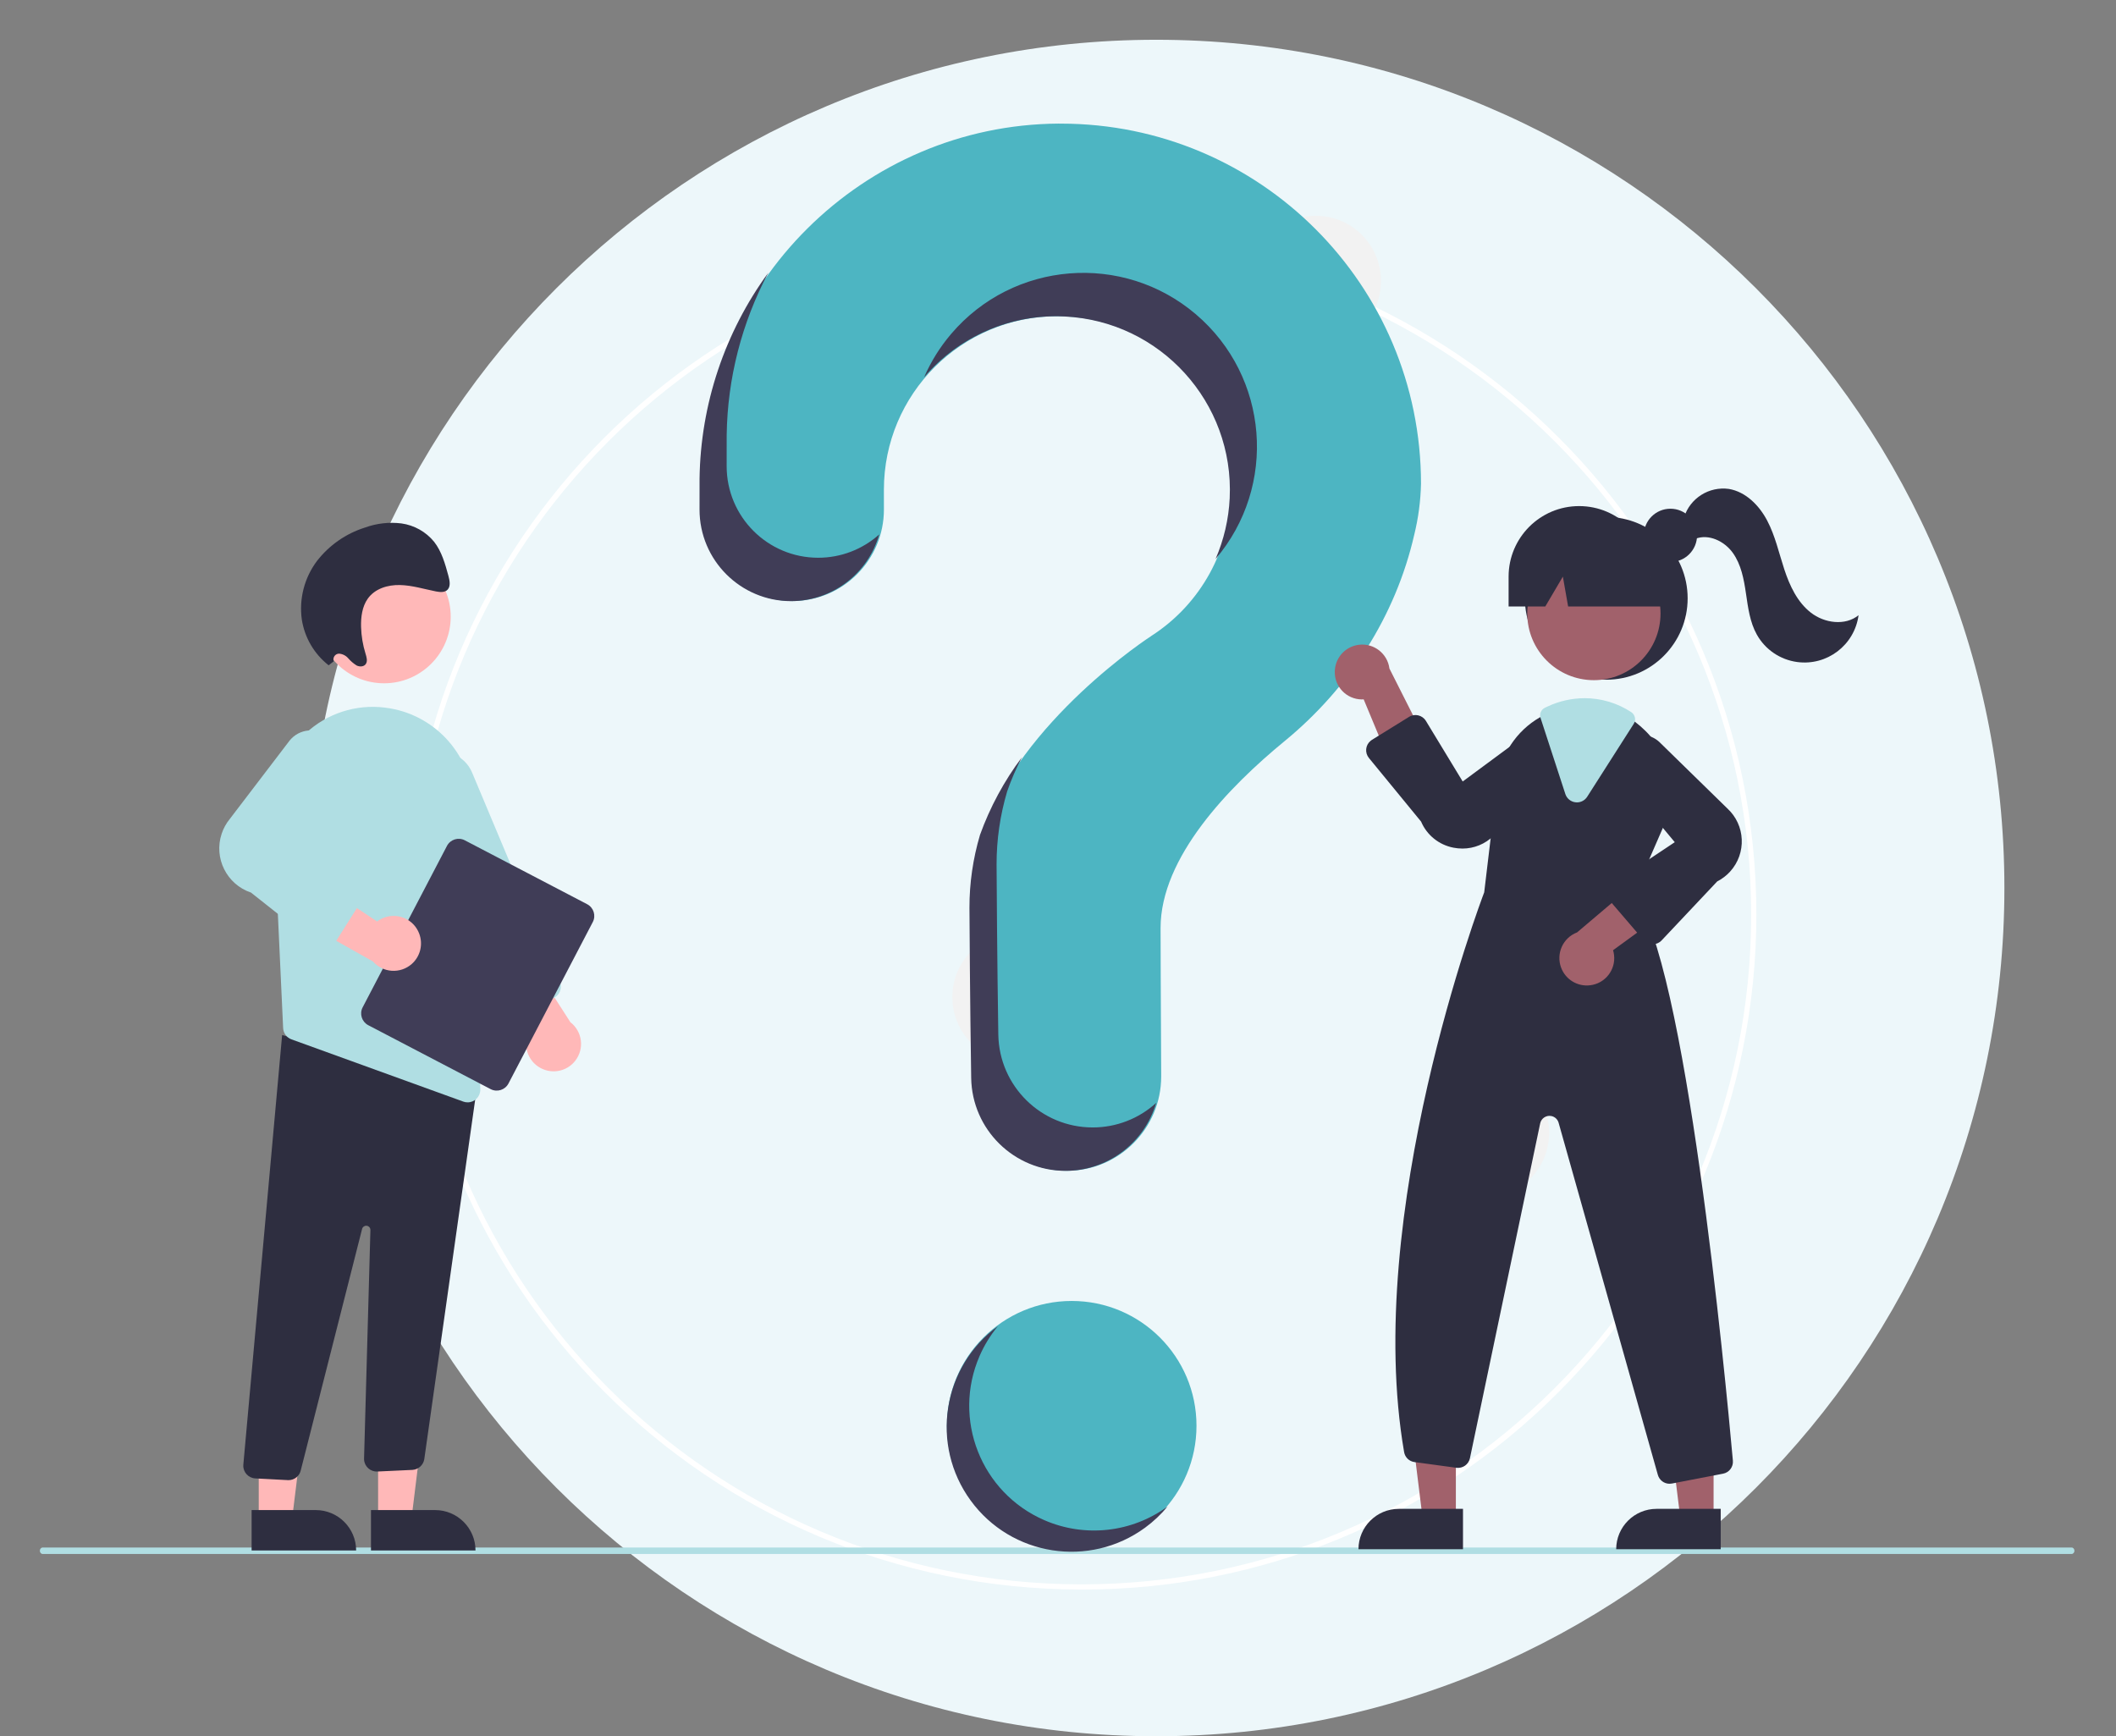
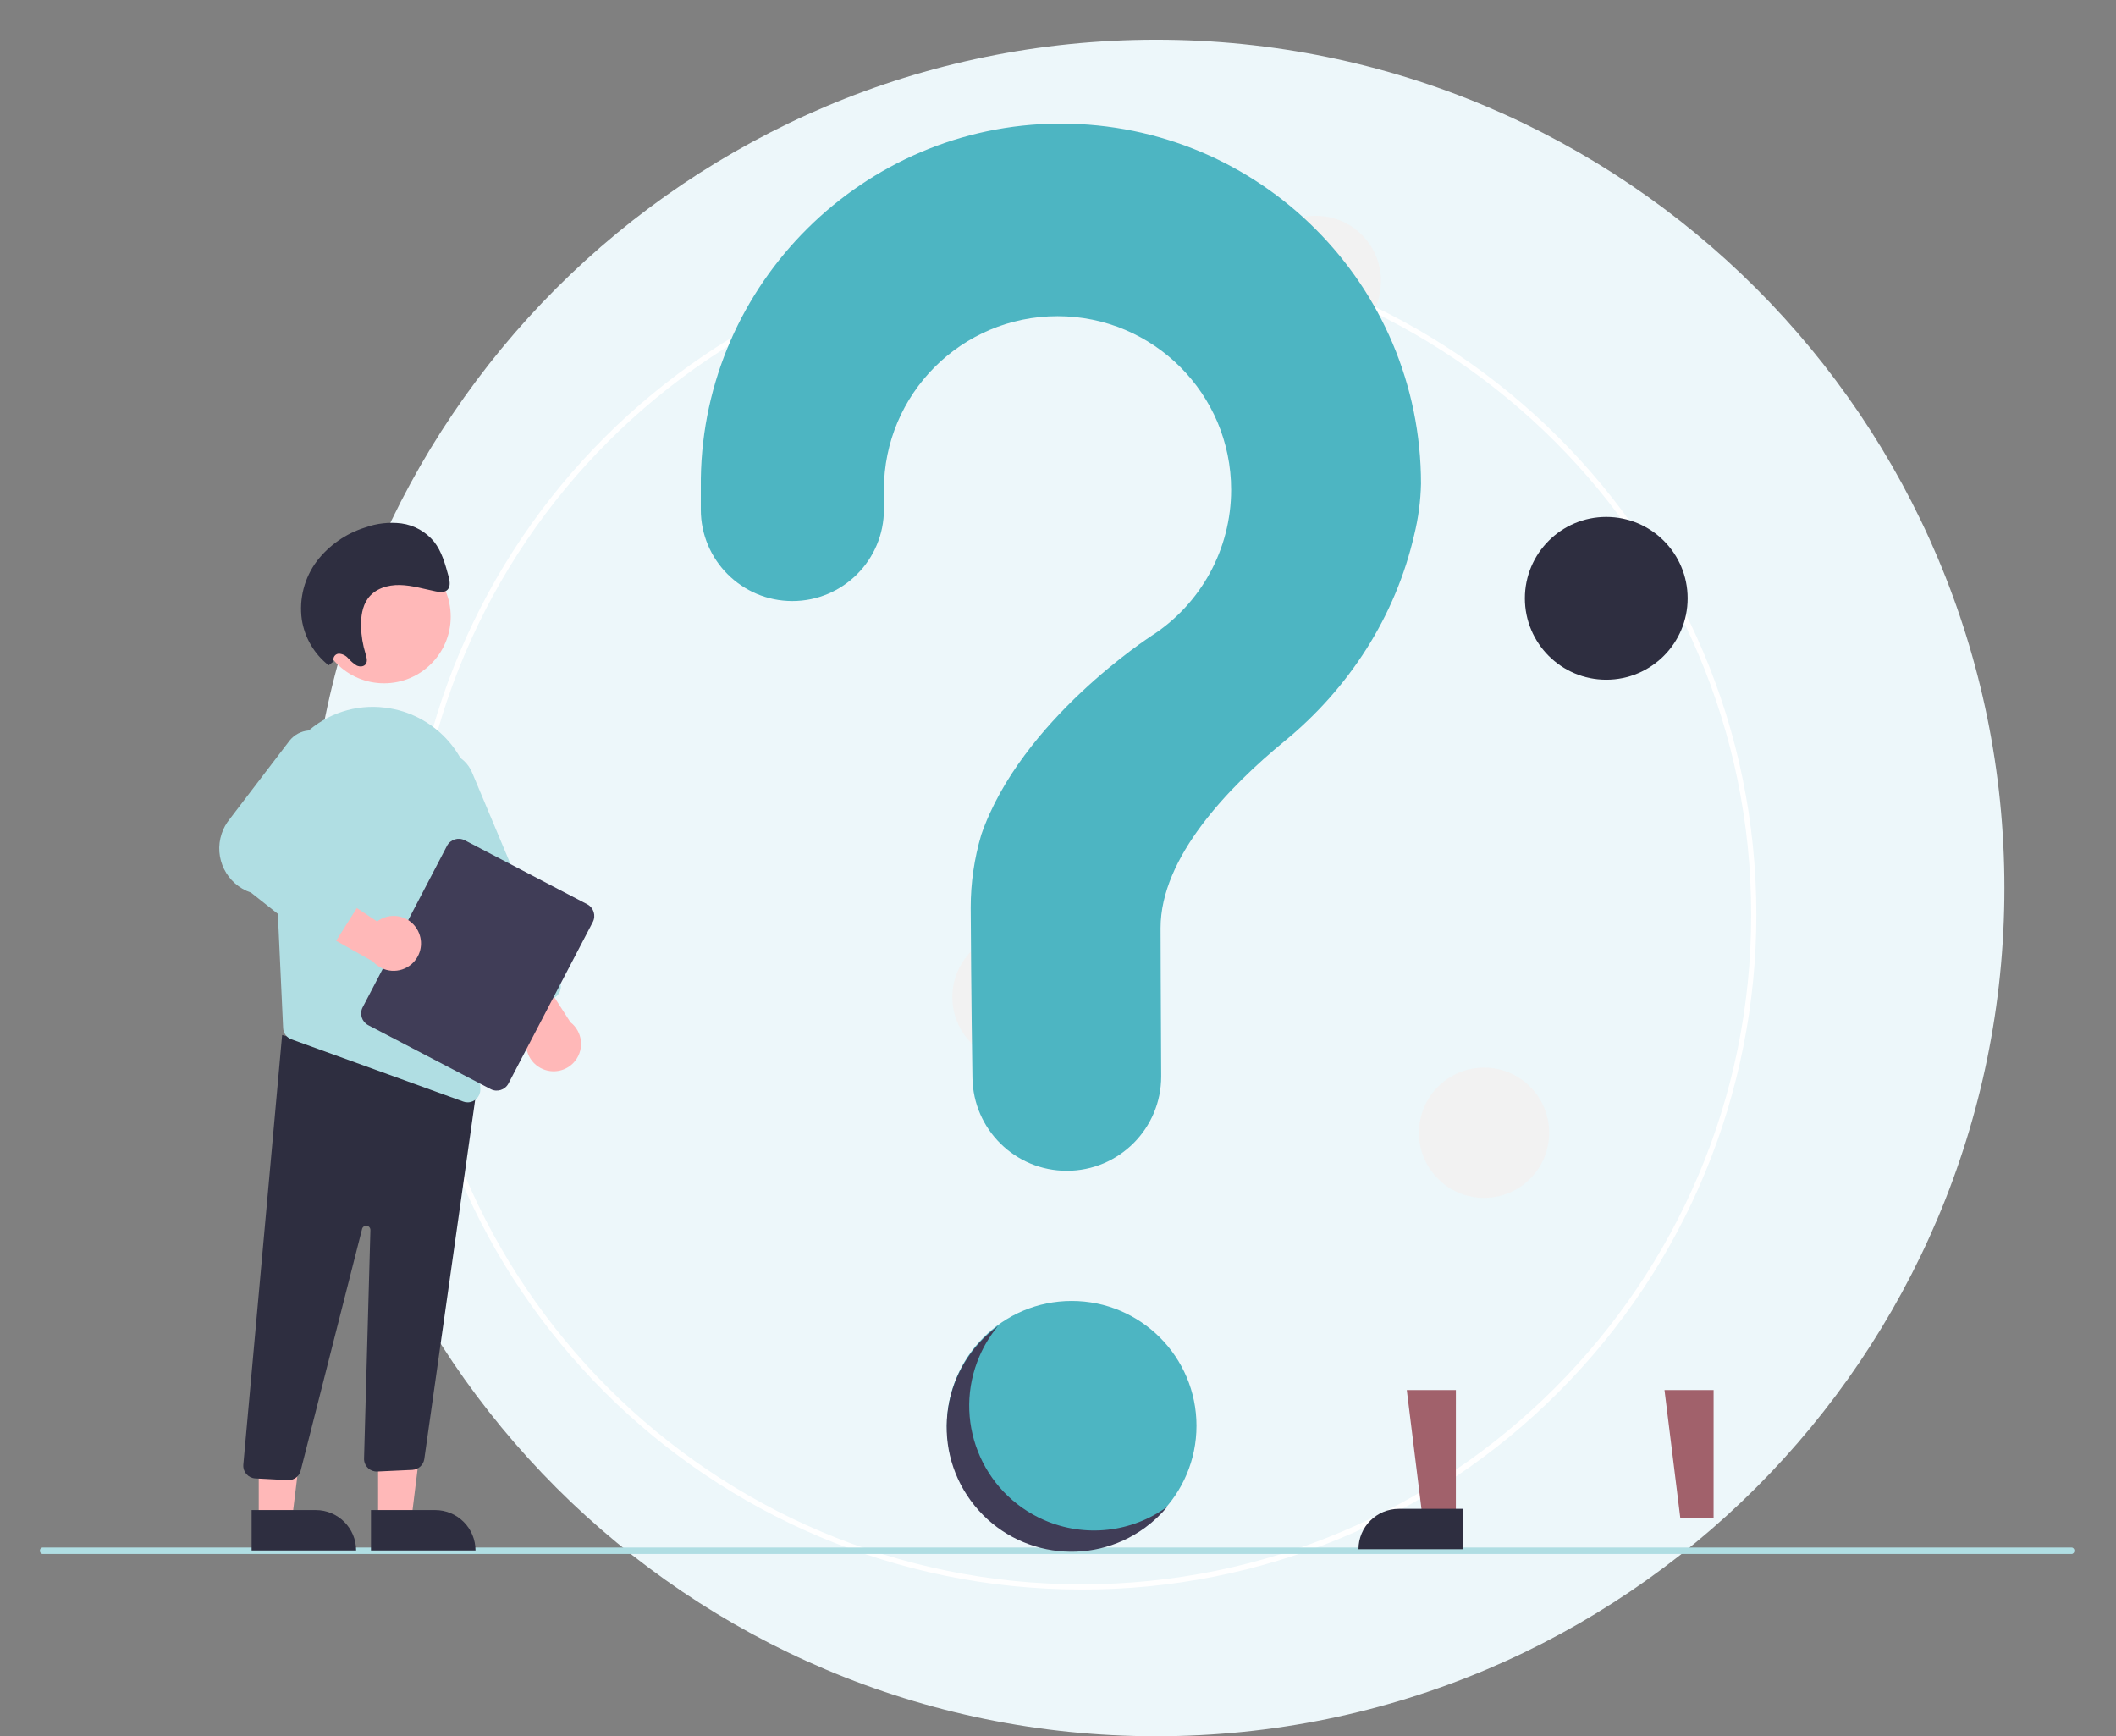
<svg xmlns="http://www.w3.org/2000/svg" xmlns:xlink="http://www.w3.org/1999/xlink" version="1.1" id="Layer_1" x="0px" y="0px" viewBox="0 0 780 640" style="enable-background:new 0 0 780 640;" xml:space="preserve">
  <rect x="0" y="0" width="780" height="640" fill="#808080" stroke="none" />
  <style type="text/css">
	.st0{clip-path:url(#SVGID_00000006699579522063863080000008650727310232543933_);fill:#EDF7FA;}
	.st1{clip-path:url(#SVGID_00000006699579522063863080000008650727310232543933_);fill:#FFFFFF;}
	.st2{clip-path:url(#SVGID_00000006699579522063863080000008650727310232543933_);fill:#4DB5C2;}
	.st3{clip-path:url(#SVGID_00000006699579522063863080000008650727310232543933_);fill:#F2F2F2;}
	.st4{clip-path:url(#SVGID_00000006699579522063863080000008650727310232543933_);fill:#B0DEE3;}
	.st5{clip-path:url(#SVGID_00000006699579522063863080000008650727310232543933_);fill:#2E2E40;}
	.st6{fill:#A1616B;}
	.st7{clip-path:url(#SVGID_00000012435320298656964840000006836614551901045434_);fill:#2E2E40;}
	.st8{clip-path:url(#SVGID_00000157295314340250388780000011906486134154711947_);fill:#2E2E40;}
	.st9{clip-path:url(#SVGID_00000157295314340250388780000011906486134154711947_);fill:#A1616B;}
	.st10{clip-path:url(#SVGID_00000157295314340250388780000011906486134154711947_);fill:#B0DEE3;}
	.st11{clip-path:url(#SVGID_00000157295314340250388780000011906486134154711947_);fill:#403D57;}
	.st12{fill:#FFB8B8;}
	.st13{clip-path:url(#SVGID_00000050638822372731292970000016758835680456426886_);fill:#2E2E40;}
	.st14{clip-path:url(#SVGID_00000139265358478527459380000018007009844598381214_);fill:#2E2E40;}
	.st15{clip-path:url(#SVGID_00000139265358478527459380000018007009844598381214_);fill:#FFB8B8;}
	.st16{clip-path:url(#SVGID_00000139265358478527459380000018007009844598381214_);fill:#B0DEE3;}
	.st17{clip-path:url(#SVGID_00000139265358478527459380000018007009844598381214_);fill:#403D57;}
</style>
  <g>
    <defs>
      <rect id="SVGID_1_" x="14.69" y="14.66" width="750" height="625.34" />
    </defs>
    <clipPath id="SVGID_00000012455368934439790440000012076765556890874764_">
      <use xlink:href="#SVGID_1_" style="overflow:visible;" />
    </clipPath>
    <path style="clip-path:url(#SVGID_00000012455368934439790440000012076765556890874764_);fill:#EDF7FA;" d="M426.19,640   c172.68,0,312.67-139.99,312.67-312.67c0-172.68-139.99-312.67-312.67-312.67S113.52,154.64,113.52,327.33   C113.52,500.01,253.51,640,426.19,640" />
    <path style="clip-path:url(#SVGID_00000012455368934439790440000012076765556890874764_);fill:#FFFFFF;" d="M398.69,90.35   c-136.1,0-246.83,110.73-246.83,246.83s110.73,246.83,246.83,246.83s246.83-110.73,246.83-246.83S534.79,90.35,398.69,90.35    M398.69,585.92c-137.38,0-248.74-111.37-248.74-248.74c0-137.38,111.37-248.74,248.74-248.74   c137.38,0,248.74,111.37,248.74,248.74c0,65.97-26.21,129.24-72.85,175.89C528.03,559.87,464.7,586.1,398.69,585.92" />
    <path style="clip-path:url(#SVGID_00000012455368934439790440000012076765556890874764_);fill:#4DB5C2;" d="M395.05,479.55   c25.4,0,46,20.6,46,46c0,25.4-20.6,46-46,46c-25.41,0-46-20.6-46-46C349.05,500.15,369.64,479.55,395.05,479.55" />
    <path style="clip-path:url(#SVGID_00000012455368934439790440000012076765556890874764_);fill:#F2F2F2;" d="M485.05,79.55   c13.25,0,24,10.75,24,24c0,13.26-10.75,24-24,24c-13.26,0-24-10.74-24-24C461.05,90.3,471.79,79.55,485.05,79.55" />
    <path style="clip-path:url(#SVGID_00000012455368934439790440000012076765556890874764_);fill:#F2F2F2;" d="M375.05,343.55   c13.25,0,24,10.75,24,24c0,13.26-10.75,24-24,24c-13.26,0-24-10.74-24-24C351.05,354.3,361.79,343.55,375.05,343.55" />
    <path style="clip-path:url(#SVGID_00000012455368934439790440000012076765556890874764_);fill:#F2F2F2;" d="M547.05,393.55   c13.25,0,24,10.74,24,24s-10.75,24-24,24c-13.26,0-24-10.74-24-24S533.79,393.55,547.05,393.55" />
    <path style="clip-path:url(#SVGID_00000012455368934439790440000012076765556890874764_);fill:#4DB5C2;" d="M390.12,45.56   c-71.89,0.51-130.76,58.93-131.78,130.82c-0.01,0.66-0.01,5.33-0.01,11.43c0,18.64,15.11,33.74,33.74,33.75   c18.65,0,33.77-15.13,33.76-33.78v-0.02c0-4.15-0.01-7.03-0.01-7.2c-0.01-35.35,28.64-64.01,63.99-64.01   c35.35-0.01,64.01,28.64,64.01,63.99c0,21.82-11.11,42.14-29.48,53.91l0.01,0.01c0,0-48.03,30.92-62.67,73.34l0.01,0   c-2.57,8.69-3.88,17.7-3.87,26.77c0,3.72,0.22,36.32,0.64,62.78c0.31,18.99,15.79,34.23,34.79,34.22   c19.22,0,34.79-15.58,34.79-34.8c0-0.07,0-0.14,0-0.21c-0.15-24.23-0.23-52.44-0.23-54.49c0-26.05,25.12-51.99,45.76-68.92   c23.76-19.49,40.87-46.04,47.74-76c1.52-6.17,2.36-12.48,2.5-18.83c0-73.32-59.43-132.75-132.75-132.75   C390.76,45.55,390.44,45.55,390.12,45.56" />
    <path style="clip-path:url(#SVGID_00000012455368934439790440000012076765556890874764_);fill:#B0DEE3;" d="M763.63,572.82H15.74   c-0.58,0-1.05-0.54-1.05-1.2c0-0.65,0.47-1.18,1.05-1.18h747.89c0.58,0,1.06,0.54,1.05,1.19   C764.69,572.28,764.21,572.81,763.63,572.82" />
    <path style="clip-path:url(#SVGID_00000012455368934439790440000012076765556890874764_);fill:#2E2E40;" d="M592.1,190.55   c16.57,0,30,13.43,30,30c0,16.57-13.43,30-30,30c-16.57,0-30-13.43-30-30C562.1,203.98,575.53,190.55,592.1,190.55" />
  </g>
  <polygon class="st6" points="536.66,559.68 524.41,559.68 518.57,512.39 536.67,512.39 " />
  <g>
    <defs>
      <rect id="SVGID_00000122683864554630003810000006879852652837348765_" x="14.69" y="14.66" width="750" height="625.34" />
    </defs>
    <clipPath id="SVGID_00000011022804312312025600000002353193505315940536_">
      <use xlink:href="#SVGID_00000122683864554630003810000006879852652837348765_" style="overflow:visible;" />
    </clipPath>
    <path style="clip-path:url(#SVGID_00000011022804312312025600000002353193505315940536_);fill:#2E2E40;" d="M515.65,556.18h23.64   v14.89h-38.53C500.76,562.84,507.43,556.18,515.65,556.18" />
  </g>
  <polygon class="st6" points="631.66,559.68 619.41,559.68 613.57,512.39 631.67,512.39 " />
  <g>
    <defs>
-       <rect id="SVGID_00000157290835892954532460000017000026420808834731_" x="14.69" y="14.66" width="750" height="625.34" />
-     </defs>
+       </defs>
    <clipPath id="SVGID_00000085959574690809573920000001780527258845224850_">
      <use xlink:href="#SVGID_00000157290835892954532460000017000026420808834731_" style="overflow:visible;" />
    </clipPath>
    <path style="clip-path:url(#SVGID_00000085959574690809573920000001780527258845224850_);fill:#2E2E40;" d="M610.65,556.18h23.64   v14.89h-38.53C595.76,562.84,602.43,556.18,610.65,556.18" />
    <path style="clip-path:url(#SVGID_00000085959574690809573920000001780527258845224850_);fill:#A1616B;" d="M587.54,201.6   c13.56,0,24.56,11,24.56,24.56s-11,24.56-24.56,24.56c-13.57,0-24.56-11-24.56-24.56S573.98,201.6,587.54,201.6" />
    <path style="clip-path:url(#SVGID_00000085959574690809573920000001780527258845224850_);fill:#2E2E40;" d="M602.18,329.96   l10.99-25.25c5.47-12.14,2.68-26.41-6.95-35.6c-0.97-0.96-1.99-1.85-3.07-2.67c-5.42-4.24-12.1-6.55-18.99-6.57   c-4.63,0.02-9.2,1.03-13.4,2.98c-0.36,0.16-0.71,0.33-1.07,0.5c-0.69,0.33-1.37,0.69-2.03,1.06c-8.73,5.01-14.56,13.88-15.7,23.88   l-4.85,40.64c-1.22,3.19-44.74,118.39-29.52,206.34c0.33,1.93,1.88,3.42,3.82,3.67l15.43,2.1c2.34,0.32,4.53-1.22,5.01-3.53   l25.89-123.41c0.4-1.89,2.26-3.11,4.15-2.71c1.28,0.27,2.3,1.22,2.65,2.48l36.58,129.78c0.54,1.94,2.3,3.28,4.31,3.28   c0.29,0,0.58-0.03,0.87-0.08l18.85-3.63c2.27-0.42,3.84-2.51,3.63-4.81C636.01,507.52,621.29,352.79,602.18,329.96" />
    <path style="clip-path:url(#SVGID_00000085959574690809573920000001780527258845224850_);fill:#A1616B;" d="M492.09,246.6   c-0.64,5.52,3.31,10.51,8.82,11.15c0.59,0.07,1.18,0.08,1.77,0.05l13.73,32.99l10.39-15.39l-14.63-28.97   c-0.7-5.54-5.77-9.46-11.3-8.75C496.23,238.27,492.6,241.96,492.09,246.6z" />
    <path style="clip-path:url(#SVGID_00000085959574690809573920000001780527258845224850_);fill:#A1616B;" d="M586.18,363.18   c5.51-0.66,9.45-5.66,8.79-11.18c-0.07-0.59-0.19-1.17-0.36-1.74l28.89-21.04l-17.39-6.51l-24.76,20.98   c-5.22,1.98-7.85,7.81-5.88,13.03C577.11,361.1,581.55,363.76,586.18,363.18z" />
    <path style="clip-path:url(#SVGID_00000085959574690809573920000001780527258845224850_);fill:#2E2E40;" d="M539.09,312.79   c-1.11,0-2.21-0.11-3.3-0.32c-5.34-1.02-9.82-4.62-11.95-9.62l-19.23-23.45c-1.58-1.92-1.3-4.76,0.63-6.33   c0.15-0.13,0.32-0.24,0.48-0.35l13.68-8.47c2.11-1.31,4.89-0.66,6.2,1.46c0.01,0.01,0.01,0.02,0.02,0.03l13.56,22.33l25.96-19.19   c4.76-2.49,10.63-0.66,13.12,4.1c1.99,3.8,1.26,8.46-1.81,11.47l-25.91,23.64C547.49,311.1,543.38,312.8,539.09,312.79" />
    <path style="clip-path:url(#SVGID_00000085959574690809573920000001780527258845224850_);fill:#2E2E40;" d="M609.24,348.07   c-0.04,0-0.07,0-0.11,0c-1.28-0.03-2.48-0.6-3.31-1.57l-12.17-14.19c-1.62-1.89-1.4-4.73,0.49-6.35c0.14-0.12,0.28-0.23,0.43-0.33   l22.78-15.19l-20.64-24.81c-2.76-4.6-1.27-10.58,3.34-13.34c3.68-2.21,8.38-1.74,11.55,1.15l25.08,24.51   c6.74,6.15,7.21,16.61,1.05,23.35c-1.35,1.48-2.95,2.69-4.73,3.6l-20.5,21.75C611.67,347.55,610.48,348.07,609.24,348.07" />
    <path style="clip-path:url(#SVGID_00000085959574690809573920000001780527258845224850_);fill:#B0DEE3;" d="M581.3,295.77   c-0.2,0-0.39-0.01-0.58-0.04c-1.73-0.21-3.18-1.41-3.71-3.07l-9.14-28.03c-0.47-1.47,0.21-3.06,1.59-3.73l0.3-0.14   c0.27-0.13,0.53-0.25,0.81-0.38c4.26-1.98,8.9-3.01,13.6-3.02c6.1,0.01,12.07,1.8,17.16,5.16c1.42,0.95,1.82,2.86,0.9,4.29   l-17.15,26.87C584.26,294.98,582.83,295.77,581.3,295.77" />
    <path style="clip-path:url(#SVGID_00000085959574690809573920000001780527258845224850_);fill:#2E2E40;" d="M615.75,187.52   c5.42,0,9.82,4.4,9.82,9.82c0,5.42-4.39,9.82-9.82,9.82c-5.42,0-9.82-4.4-9.82-9.82C605.94,191.92,610.33,187.52,615.75,187.52" />
    <path style="clip-path:url(#SVGID_00000085959574690809573920000001780527258845224850_);fill:#2E2E40;" d="M582.1,186.55   L582.1,186.55c-14.36,0-26,11.64-26,26v11h13.53l6.47-11l1.94,11h41.06l-11-11C608.1,198.19,596.46,186.55,582.1,186.55" />
    <path style="clip-path:url(#SVGID_00000085959574690809573920000001780527258845224850_);fill:#2E2E40;" d="M620.8,190.62   c2.24-7.01,9.19-11.39,16.48-10.4c6.26,1.05,11.2,6.08,14.15,11.69c2.95,5.62,4.31,11.9,6.29,17.93   c1.98,6.03,4.79,12.08,9.79,15.98c5,3.9,12.68,4.96,17.59,0.95c-1.48,11.01-11.6,18.74-22.62,17.26   c-6.26-0.84-11.77-4.57-14.86-10.08c-2.59-4.61-3.26-10.02-4.03-15.25c-0.77-5.23-1.77-10.65-4.86-14.94   c-3.09-4.29-8.89-7.09-13.8-5.14L620.8,190.62z" />
    <path style="clip-path:url(#SVGID_00000085959574690809573920000001780527258845224850_);fill:#403D57;" d="M301.6,205.59   L301.6,205.59c-18.64,0-33.74-15.11-33.74-33.75c0-6.1,0-10.77,0.01-11.43c0.28-20.91,5.55-41.44,15.36-59.91   c-16.12,22.06-24.98,48.59-25.36,75.91c-0.01,0.66-0.01,5.33-0.01,11.43c0,18.64,15.11,33.74,33.74,33.75   c15.11-0.01,28.38-10.05,32.49-24.59C317.91,202.54,309.9,205.6,301.6,205.59" />
    <path style="clip-path:url(#SVGID_00000085959574690809573920000001780527258845224850_);fill:#403D57;" d="M392.41,116.66   c35.31,1.69,62.56,31.68,60.88,66.98c-0.37,7.73-2.14,15.33-5.22,22.43c22.91-26.91,19.67-67.3-7.24-90.22   c-26.91-22.91-67.3-19.67-90.22,7.24c-4.1,4.81-7.46,10.2-9.97,15.99C353.48,123.99,372.6,115.7,392.41,116.66" />
    <path style="clip-path:url(#SVGID_00000085959574690809573920000001780527258845224850_);fill:#403D57;" d="M402.79,415.59   L402.79,415.59c-19,0-34.48-15.23-34.79-34.22c-0.42-26.46-0.64-59.05-0.64-62.78c-0.01-9.06,1.3-18.08,3.87-26.77l-0.01,0   c1.52-4.36,3.36-8.61,5.49-12.7c-6.56,8.74-11.78,18.42-15.49,28.7l0.01,0c-2.57,8.69-3.88,17.7-3.87,26.77   c0,3.73,0.22,36.32,0.64,62.78c0.31,18.99,15.79,34.23,34.79,34.22c15.46,0,29.07-10.21,33.4-25.05   C419.79,412.38,411.44,415.6,402.79,415.59" />
  </g>
  <polygon class="st12" points="139.38,560.14 151.64,560.14 157.47,512.85 139.37,512.85 " />
  <g>
    <defs>
      <rect id="SVGID_00000165916414516226971450000013566428816130838180_" x="14.69" y="14.66" width="750" height="625.34" />
    </defs>
    <clipPath id="SVGID_00000152252264428205394160000010374304142863890074_">
      <use xlink:href="#SVGID_00000165916414516226971450000013566428816130838180_" style="overflow:visible;" />
    </clipPath>
    <path style="clip-path:url(#SVGID_00000152252264428205394160000010374304142863890074_);fill:#2E2E40;" d="M175.28,571.52   l-38.53,0v-14.89l23.64,0C168.61,556.63,175.28,563.3,175.28,571.52z" />
  </g>
  <polygon class="st12" points="95.38,560.14 107.64,560.14 113.47,512.85 95.37,512.85 " />
  <g>
    <defs>
      <rect id="SVGID_00000067218681240391948310000006578642545067953287_" x="14.69" y="14.66" width="750" height="625.34" />
    </defs>
    <clipPath id="SVGID_00000057847114747504464280000008931490817115738001_">
      <use xlink:href="#SVGID_00000067218681240391948310000006578642545067953287_" style="overflow:visible;" />
    </clipPath>
    <path style="clip-path:url(#SVGID_00000057847114747504464280000008931490817115738001_);fill:#2E2E40;" d="M131.28,571.52   l-38.53,0v-14.89l23.64,0C124.61,556.63,131.28,563.3,131.28,571.52" />
    <path style="clip-path:url(#SVGID_00000057847114747504464280000008931490817115738001_);fill:#2E2E40;" d="M106.09,545.59   l-11.98-0.63c-2.58-0.14-4.56-2.34-4.42-4.91c0-0.02,0-0.04,0-0.05l14.31-158.47l65.91,17.79l6.35-1.73l-19.86,140.28   c-0.35,2.17-2.16,3.81-4.36,3.95l-12.91,0.6c-2.58,0.14-4.78-1.83-4.93-4.41c-0.01-0.13-0.01-0.26,0-0.39l2.34-84.2   c0.03-0.86-0.65-1.58-1.51-1.6c-0.75-0.02-1.42,0.5-1.57,1.24l-22.56,88.81c-0.44,2.17-2.35,3.73-4.57,3.73   C106.26,545.6,106.17,545.6,106.09,545.59" />
    <path style="clip-path:url(#SVGID_00000057847114747504464280000008931490817115738001_);fill:#FFB8B8;" d="M141.58,202.75   c13.56,0,24.56,11,24.56,24.56s-11,24.56-24.56,24.56c-13.57,0-24.56-11-24.56-24.56S128.01,202.75,141.58,202.75" />
    <path style="clip-path:url(#SVGID_00000057847114747504464280000008931490817115738001_);fill:#B0DEE3;" d="M100.69,299.47   l2.7,58.27l0.98,21.2c0.08,1.89,1.3,3.54,3.07,4.18l63.34,22.94c0.51,0.19,1.05,0.29,1.6,0.28c2.56,0.01,4.65-2.06,4.67-4.62   c0-0.06,0-0.11,0-0.17l-2.6-104.77c-0.35-17.73-13.26-32.71-30.74-35.68c-0.61-0.09-1.24-0.19-1.86-0.27   c-10.64-1.32-21.32,2.14-29.16,9.44C104.55,277.75,100.15,288.44,100.69,299.47" />
    <path style="clip-path:url(#SVGID_00000057847114747504464280000008931490817115738001_);fill:#FFB8B8;" d="M201.03,394.43   c-5.31-1.65-8.28-7.29-6.63-12.59c0.29-0.93,0.71-1.82,1.26-2.63l-21.48-28.56l18.53-1.15l17.55,27.3   c4.42,3.42,5.23,9.77,1.81,14.18C209.49,394.33,205.07,395.71,201.03,394.43" />
    <path style="clip-path:url(#SVGID_00000057847114747504464280000008931490817115738001_);fill:#B0DEE3;" d="M185.93,374.03   c-1.15-0.47-2.06-1.37-2.54-2.52l-32.36-77.1c-2.67-6.35,0.31-13.65,6.66-16.32c6.35-2.67,13.65,0.31,16.32,6.66   c0,0.01,0.01,0.01,0.01,0.02l32.36,77.1c1,2.38-0.12,5.12-2.5,6.12l-14.37,6.03C188.36,374.5,187.07,374.51,185.93,374.03" />
    <path style="clip-path:url(#SVGID_00000057847114747504464280000008931490817115738001_);fill:#403D57;" d="M133.68,371.32   l31.08-59.51c1.25-2.38,4.19-3.31,6.58-2.06l45.11,23.56c2.38,1.25,3.31,4.19,2.06,6.58l-31.08,59.51   c-1.25,2.38-4.19,3.31-6.58,2.06l-45.11-23.56C133.36,376.64,132.44,373.7,133.68,371.32" />
    <path style="clip-path:url(#SVGID_00000057847114747504464280000008931490817115738001_);fill:#FFB8B8;" d="M154.52,344.13   c-1.96-5.2-7.76-7.83-12.96-5.87c-0.91,0.35-1.77,0.82-2.55,1.41l-29.78-19.75l-0.05,18.57l28.29,15.91   c3.67,4.21,10.06,4.64,14.27,0.97C154.93,352.58,156.04,348.09,154.52,344.13" />
-     <path style="clip-path:url(#SVGID_00000057847114747504464280000008931490817115738001_);fill:#B0DEE3;" d="M116.87,348.3   l-24.34-19.28c-8.99-3.02-13.82-12.75-10.81-21.73c0.66-1.97,1.67-3.8,2.98-5.4l22.1-28.96c3.53-4.32,9.89-4.95,14.21-1.42   c3.45,2.83,4.64,7.58,2.92,11.7l-17.48,28.6L132.15,324c2.33,1.11,3.33,3.89,2.22,6.23c-0.08,0.17-0.17,0.33-0.27,0.49   l-10.37,16.41c-0.71,1.12-1.86,1.89-3.17,2.11c-0.03,0-0.05,0.01-0.08,0.01C119.2,349.45,117.89,349.11,116.87,348.3" />
+     <path style="clip-path:url(#SVGID_00000057847114747504464280000008931490817115738001_);fill:#B0DEE3;" d="M116.87,348.3   l-24.34-19.28c-8.99-3.02-13.82-12.75-10.81-21.73c0.66-1.97,1.67-3.8,2.98-5.4l22.1-28.96c3.53-4.32,9.89-4.95,14.21-1.42   c3.45,2.83,4.64,7.58,2.92,11.7l-17.48,28.6L132.15,324c2.33,1.11,3.33,3.89,2.22,6.23l-10.37,16.41c-0.71,1.12-1.86,1.89-3.17,2.11c-0.03,0-0.05,0.01-0.08,0.01C119.2,349.45,117.89,349.11,116.87,348.3" />
    <path style="clip-path:url(#SVGID_00000057847114747504464280000008931490817115738001_);fill:#2E2E40;" d="M123.02,243.76   c-0.38-1.12,0.21-2.33,1.33-2.71c0.17-0.06,0.35-0.09,0.53-0.11c1.35,0.07,2.6,0.69,3.48,1.71c0.89,1.02,1.92,1.91,3.07,2.64   c1.19,0.6,2.8,0.51,3.48-0.63c0.64-1.07,0.2-2.51-0.18-3.75c-0.98-3.17-1.53-6.45-1.63-9.77c-0.11-3.7,0.41-7.56,2.46-10.45   c2.64-3.73,7.37-5.14,11.85-5.04s8.88,1.48,13.31,2.36c1.53,0.3,3.33,0.45,4.35-0.73c1.09-1.26,0.69-3.3,0.23-5   c-1.2-4.42-2.48-8.99-5.26-12.55c-3.02-3.71-7.33-6.13-12.06-6.79c-4.55-0.56-9.16-0.04-13.46,1.53   c-7.01,2.21-13.18,6.51-17.68,12.32c-4.64,6.18-6.65,13.95-5.58,21.6c1.04,6.67,4.58,12.69,9.89,16.85L123.02,243.76z" />
    <path style="clip-path:url(#SVGID_00000057847114747504464280000008931490817115738001_);fill:#403D57;" d="M384.91,560.33   c-23.29-10.14-33.95-37.24-23.8-60.53c1.72-3.95,3.99-7.64,6.73-10.95c-20.52,14.98-25.01,43.76-10.03,64.27   c14.98,20.52,43.76,25,64.27,10.02c3.09-2.26,5.88-4.89,8.32-7.83C417.22,564.95,399.89,566.87,384.91,560.33" />
  </g>
</svg>